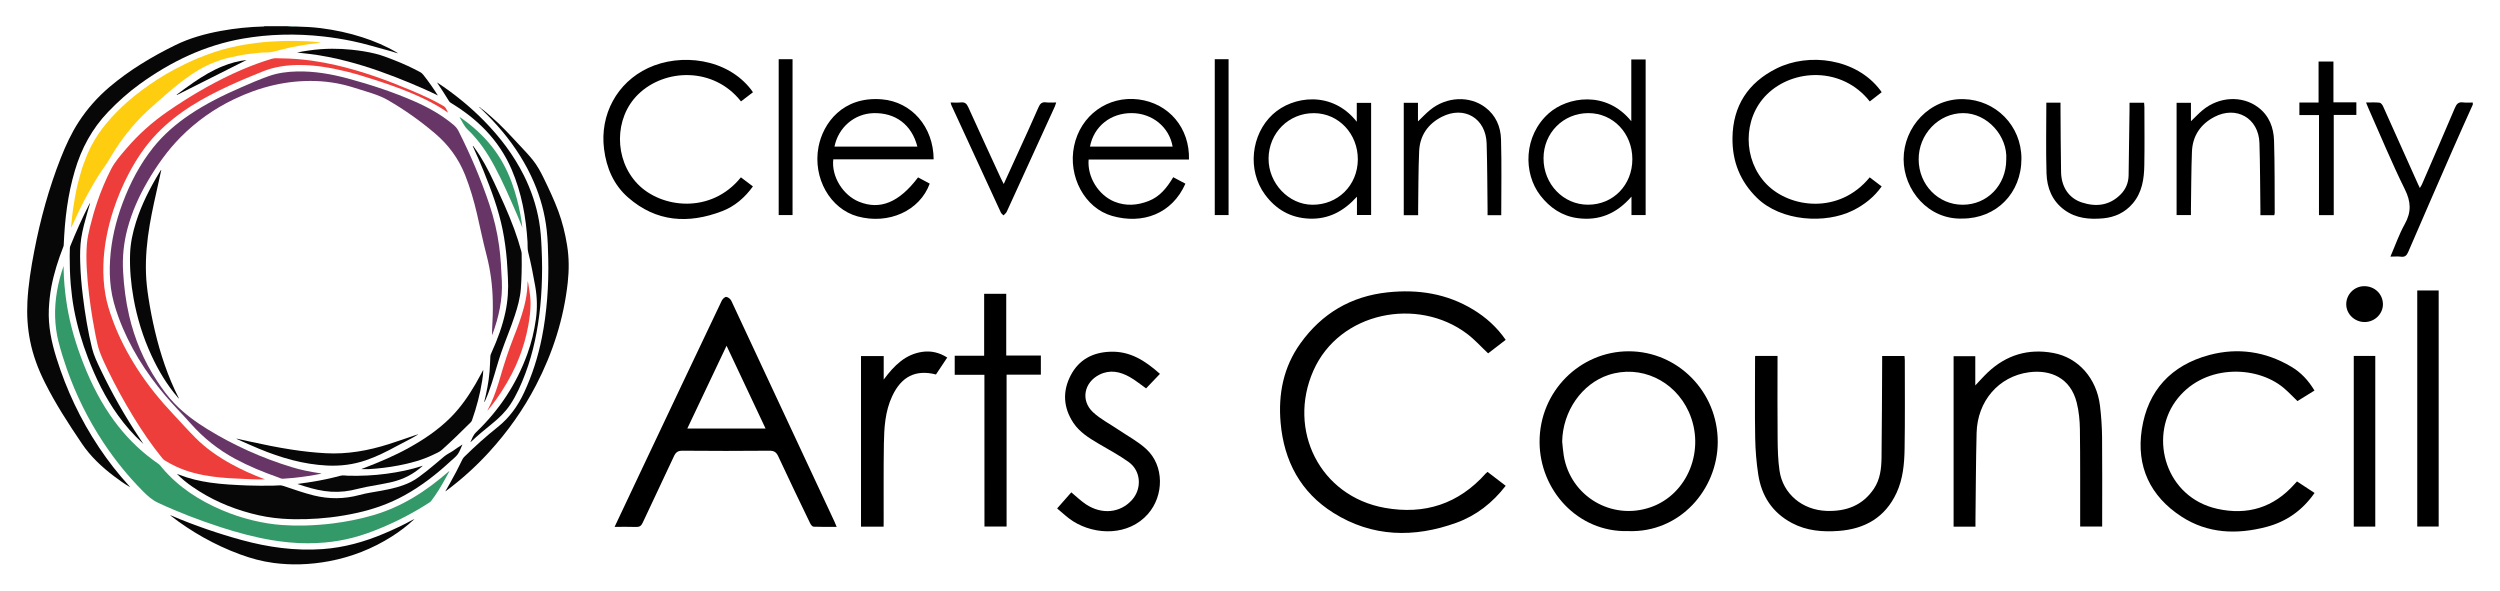
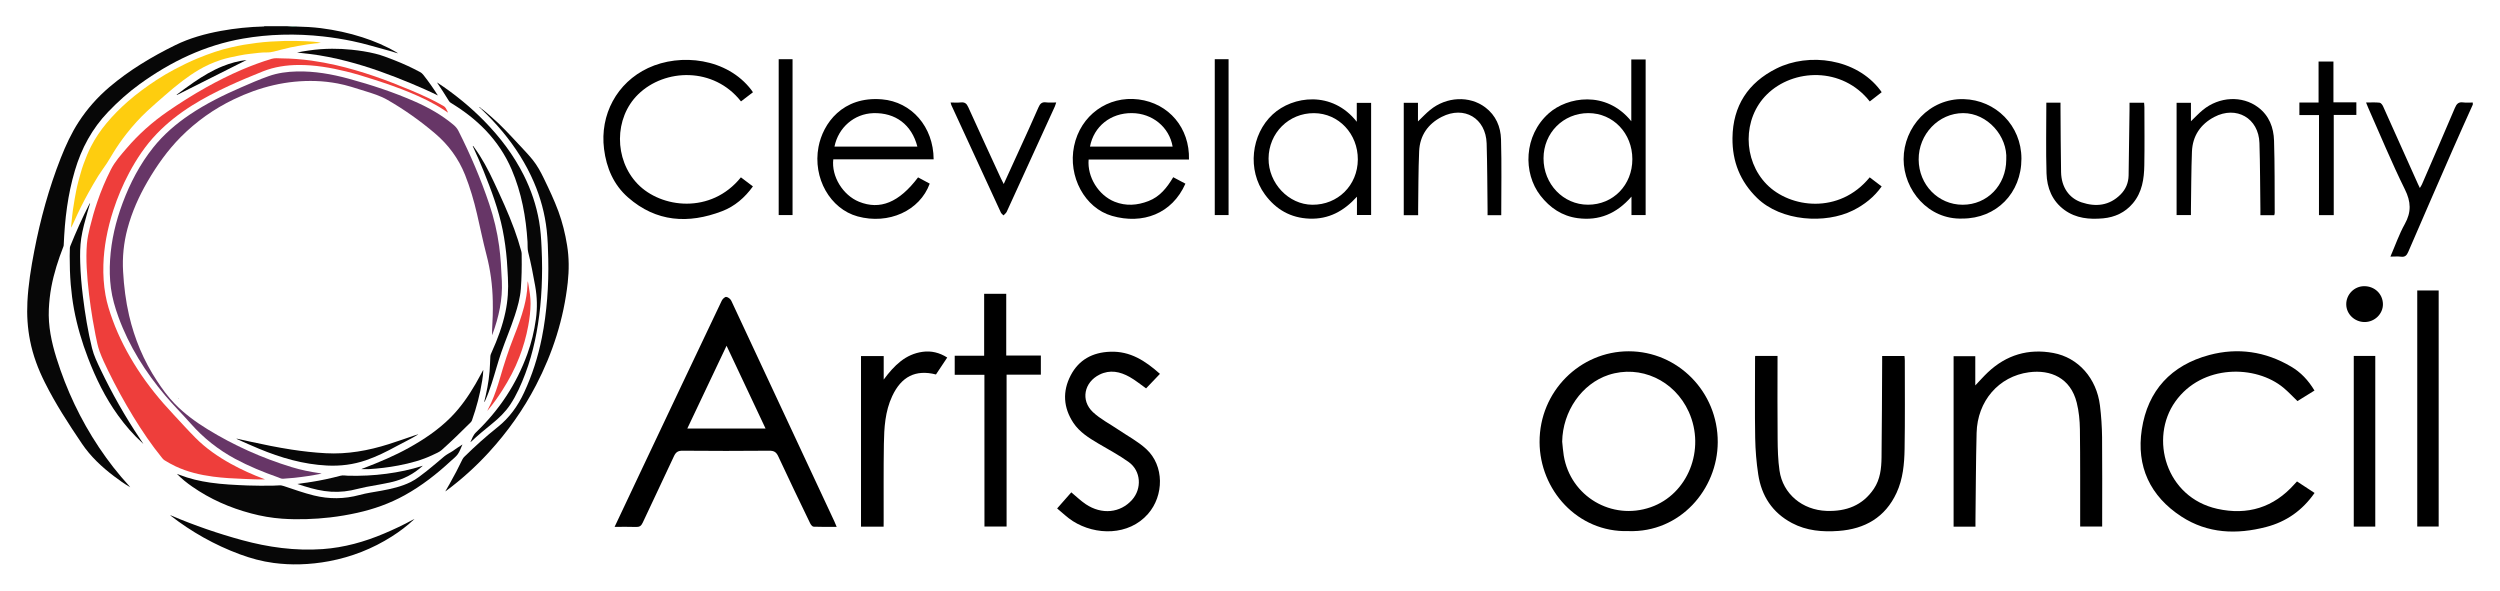
<svg xmlns="http://www.w3.org/2000/svg" version="1.1" id="Layer_1" x="0px" y="0px" viewBox="0 0 568.26 134.26" style="enable-background:new 0 0 568.26 134.26;" xml:space="preserve">
  <style type="text/css">
	.st0{fill:#070707;}
	.st1{fill:#349968;}
	.st2{fill:#EE3E3B;}
	.st3{fill:#673667;}
	.st4{fill:#FECD0F;}
</style>
  <g>
    <g>
      <path class="st0" d="M67.33,6.03c1.87,0.04,3.75,0.14,5.61,0.37c3.2,0.41,6.34,1.08,9.41,2.07c2.72,0.88,5.34,1.98,7.81,3.44    c0.1,0.06,0.2,0.12,0.28,0.22c-0.65-0.2-1.3-0.41-1.96-0.59c-2.8-0.74-5.56-1.62-8.4-2.2c-2.18-0.45-4.37-0.8-6.58-1.05    c-3.11-0.35-6.23-0.49-9.36-0.4c-2.98,0.08-5.95,0.37-8.89,0.88c-8.69,1.51-16.42,5.23-23.51,10.36    c-2.58,1.87-4.93,3.98-7.14,6.28c-3.66,3.81-6.09,8.31-7.58,13.36c-0.8,2.71-1.38,5.46-1.78,8.26c-0.42,2.88-0.63,5.79-0.76,8.7    c-0.01,0.12-0.03,0.23-0.08,0.34c-1.16,2.98-2.14,6.01-2.73,9.16c-0.31,1.67-0.49,3.35-0.57,5.05c-0.17,3.82,0.6,7.48,1.73,11.09    c2.26,7.23,5.46,14.01,9.66,20.31c2.08,3.12,4.38,6.07,6.93,8.84c0.02,0.02,0.03,0.04,0.04,0.06c-0.02,0.02-0.04,0.03-0.06,0.05    c-1.22-0.71-2.37-1.54-3.49-2.39c-2.79-2.11-5.33-4.49-7.29-7.4c-3.04-4.5-6.01-9.05-8.44-13.93c-1.51-3.01-2.69-6.15-3.34-9.46    c-0.58-2.91-0.76-5.86-0.61-8.83c0.2-3.9,0.82-7.75,1.56-11.57c1.39-7.22,3.33-14.29,6.03-21.15c1.13-2.85,2.4-5.63,4.08-8.21    c1.94-2.98,4.27-5.6,6.97-7.9c4.55-3.86,9.63-6.9,14.96-9.52c3.29-1.62,6.81-2.59,10.41-3.25c3.21-0.59,6.44-0.91,9.69-1    c0.06,0,0.12,0.01,0.15-0.06c1.75,0,3.5,0,5.24,0C66,6.01,66.67,6.06,67.33,6.03z" />
      <path class="st1" d="M67.33,6.03C66.67,6.06,66,6.01,65.34,5.97c0.68,0,1.37,0,2.05,0C67.37,5.99,67.35,6.01,67.33,6.03z" />
      <path class="st2" d="M60.24,108.97c-1.66,0.04-3.23-0.05-4.8-0.11c-2.35-0.09-4.69-0.21-7.02-0.52c-2.94-0.39-5.81-1.07-8.51-2.34    c-0.86-0.41-1.69-0.87-2.5-1.37c-0.23-0.14-0.4-0.33-0.56-0.53c-2.42-2.97-4.56-6.14-6.56-9.41c-2.06-3.37-3.95-6.82-5.68-10.36    c-0.71-1.46-1.42-2.92-1.97-4.45c-0.44-1.21-0.67-2.48-0.93-3.73c-0.24-1.18-0.44-2.36-0.65-3.54c-0.32-1.89-0.59-3.8-0.82-5.7    c-0.24-2.02-0.43-4.03-0.53-6.06c-0.09-1.82-0.1-3.63,0.05-5.45c0.11-1.29,0.39-2.54,0.69-3.78c0.47-1.92,1.01-3.82,1.65-5.7    c0.86-2.53,1.89-4.99,3.1-7.37c0.92-1.81,2.26-3.3,3.55-4.81c2.75-3.22,5.89-6.01,9.37-8.41c2.83-1.95,5.73-3.78,8.73-5.46    c2.63-1.47,5.32-2.82,8.09-4.01c2.23-0.95,4.5-1.8,6.82-2.49c0.73-0.22,1.5-0.11,2.25-0.1c2.28,0.02,4.55,0.2,6.81,0.51    c1.87,0.26,3.72,0.61,5.56,1.03c2.95,0.68,5.85,1.53,8.71,2.51c2.79,0.96,5.54,2.04,8.26,3.18c2.55,1.07,5.07,2.2,7.46,3.59    c0.22,0.13,0.39,0.28,0.52,0.5c0.18,0.33,0.37,0.65,0.52,1.03c-0.25-0.17-0.51-0.34-0.76-0.51c-2.51-1.67-5.21-2.96-7.99-4.11    c-2.55-1.06-5.16-1.96-7.79-2.81c-2.18-0.71-4.37-1.39-6.6-1.94c-3.56-0.87-7.15-1.5-10.83-1.48c-2.79,0.02-5.52,0.42-8.13,1.46    c-2.62,1.05-5.23,2.13-7.79,3.32c-2.85,1.32-5.64,2.75-8.3,4.42c-2.92,1.84-5.63,3.94-8.03,6.44c-2.55,2.65-4.57,5.68-6.29,8.91    c-1.44,2.71-2.62,5.52-3.57,8.44c-0.69,2.12-1.24,4.27-1.64,6.46c-0.35,1.96-0.57,3.94-0.63,5.94c-0.07,2.32,0.07,4.62,0.48,6.91    c0.34,1.93,0.94,3.79,1.61,5.63c1.44,3.96,3.38,7.66,5.65,11.19c2.4,3.73,5.19,7.13,8.22,10.35c1.64,1.75,3.24,3.54,4.93,5.24    c2.38,2.41,5.15,4.32,8.11,5.96c2.42,1.34,4.94,2.46,7.53,3.44C60.08,108.88,60.12,108.91,60.24,108.97z" />
      <path class="st3" d="M73.1,107.66c-2.12,0.43-4.16,0.73-6.21,0.95c-0.86,0.09-1.71,0.16-2.57,0.21c-0.41,0.02-0.77-0.2-1.14-0.33    c-3.34-1.18-6.62-2.52-9.74-4.2c-3.83-2.07-7.18-4.72-10.06-7.98c-1.9-2.15-3.94-4.17-5.79-6.36    c-4.54-5.37-8.24-11.24-10.66-17.87c-0.78-2.15-1.42-4.34-1.72-6.61c-0.28-2.12-0.32-4.25-0.19-6.39    c0.27-4.47,1.3-8.77,2.86-12.95c1.7-4.54,3.92-8.8,6.95-12.6c2.35-2.95,5.18-5.38,8.3-7.48c3.67-2.47,7.61-4.42,11.66-6.18    c2.07-0.9,4.14-1.81,6.27-2.56c2.07-0.74,4.23-1.02,6.42-1.07c4.02-0.09,7.94,0.6,11.79,1.65c5.16,1.41,10.23,3.07,15.12,5.23    c3.1,1.37,6.02,3.02,8.63,5.2c0.48,0.4,0.89,0.84,1.18,1.42c2.73,5.41,5.11,10.96,7.03,16.71c1.04,3.1,1.79,6.26,2.23,9.5    c0.35,2.63,0.49,5.28,0.61,7.93c0.2,4.19-0.69,8.16-2.11,12.06c-0.02,0.06-0.06,0.12-0.11,0.23c0-0.38-0.02-0.71,0-1.04    c0.13-2.23,0.21-4.46,0.16-6.69c-0.07-3.57-0.53-7.08-1.44-10.55c-0.8-3.07-1.43-6.19-2.15-9.28c-0.7-3-1.56-5.95-2.7-8.83    c-1.49-3.75-3.8-6.88-6.88-9.49c-3.36-2.85-6.93-5.38-10.74-7.57c-1.63-0.94-3.43-1.49-5.21-2.04c-2.03-0.63-4.05-1.32-6.15-1.71    c-1.64-0.3-3.28-0.5-4.95-0.55c-6.58-0.22-12.77,1.33-18.67,4.17c-4.49,2.16-8.5,5.01-12.02,8.54c-2.99,3.02-5.43,6.46-7.56,10.12    c-1.97,3.39-3.56,6.95-4.57,10.75c-0.85,3.19-1.18,6.43-0.99,9.73c0.19,3.36,0.6,6.69,1.36,9.97c1.23,5.31,3.31,10.27,6.31,14.83    c1.23,1.87,2.54,3.69,4.12,5.3c2.22,2.26,4.76,4.12,7.45,5.77c5.98,3.67,12.33,6.51,19.04,8.57c2.12,0.65,4.29,1.09,6.48,1.4    C72.83,107.59,72.92,107.62,73.1,107.66z" />
-       <path class="st1" d="M102.13,107.15c-0.3,0.55-0.61,1.11-0.91,1.66c-0.97,1.76-1.99,3.48-3.22,5.07    c-0.12,0.15-0.27,0.26-0.42,0.36c-3.5,2.27-7.18,4.19-11.03,5.79c-2.12,0.88-4.28,1.67-6.51,2.23c-2.03,0.51-4.08,0.87-6.16,1.05    c-1.33,0.12-2.66,0.18-3.99,0.18c-2.73-0.01-5.44-0.27-8.13-0.72c-3.96-0.67-7.82-1.71-11.63-2.95    c-4.85-1.58-9.61-3.39-14.24-5.56c-1.35-0.63-2.38-1.58-3.39-2.6c-3.36-3.37-6.33-7.05-8.96-11.01    c-3.48-5.26-6.27-10.87-8.36-16.82c-0.7-2-1.33-4.02-1.86-6.08c-0.48-1.86-0.72-3.75-0.79-5.66c-0.13-3.94,0.66-8.1,1.94-11.64    c0,0.34-0.01,0.67,0,1.01c0.05,2.18,0.25,4.36,0.54,6.52c0.6,4.46,1.76,8.77,3.31,12.98c1.72,4.67,3.82,9.15,6.63,13.28    c2.39,3.51,5.2,6.64,8.52,9.3c0.82,0.66,1.66,1.29,2.52,1.88c0.37,0.25,0.61,0.62,0.89,0.95c3.7,4.35,8.35,7.36,13.56,9.58    c2.29,0.98,4.65,1.76,7.07,2.34c2.19,0.53,4.41,0.9,6.66,1.05c1.73,0.12,3.47,0.16,5.2,0.11c2.12-0.07,4.24-0.21,6.35-0.48    c3.06-0.39,6.07-0.98,9.03-1.84c3.2-0.93,6.21-2.27,9.07-3.96c2.88-1.7,5.54-3.72,8.06-5.91c0.06-0.05,0.13-0.1,0.19-0.16    C102.08,107.12,102.11,107.13,102.13,107.15z" />
      <path class="st0" d="M105.12,101.03c-0.34,0.74-0.6,1.54-1.06,2.2c-0.41,0.59-1.03,1.03-1.56,1.53    c-3.22,2.99-6.67,5.68-10.52,7.81c-3.39,1.88-7.01,3.16-10.79,4c-2.03,0.45-4.08,0.8-6.15,1.04c-1.82,0.21-3.64,0.34-5.46,0.39    c-1.82,0.05-3.63,0.03-5.45-0.1c-2.39-0.17-4.74-0.58-7.05-1.2c-4.81-1.27-9.3-3.24-13.39-6.09c-1.24-0.86-2.42-1.8-3.48-2.9    c0.2,0.07,0.39,0.14,0.59,0.22c2.25,0.88,4.59,1.43,6.98,1.77c2.82,0.41,5.65,0.53,8.49,0.65c1.94,0.08,3.87,0.06,5.81,0.04    c0.45,0,0.9-0.02,1.34-0.06c0.4-0.04,0.76,0.04,1.13,0.17c2.25,0.75,4.48,1.55,6.78,2.12c3.48,0.86,6.94,0.83,10.4-0.11    c1.61-0.44,3.27-0.66,4.91-0.96c2.31-0.43,4.6-0.93,6.73-1.99c1.34-0.67,2.48-1.61,3.65-2.52c1.35-1.05,2.62-2.19,3.94-3.28    c0.56-0.46,1.22-0.79,1.84-1.17C103.57,102.07,104.31,101.52,105.12,101.03z" />
      <path class="st0" d="M109.28,24.58c0.83,0.59,1.58,1.27,2.35,1.93c2.3,1.97,4.32,4.21,6.39,6.42c1.04,1.11,2.09,2.21,3.05,3.39    c1.04,1.29,1.82,2.73,2.54,4.22c1.19,2.46,2.36,4.93,3.31,7.49c0.92,2.51,1.56,5.09,1.98,7.73c0.46,2.81,0.46,5.63,0.15,8.46    c-0.91,8.24-3.4,16-7.21,23.34c-2.86,5.52-6.43,10.55-10.62,15.14c-2.99,3.28-6.26,6.24-9.82,8.88c-0.03,0.02-0.07,0.05-0.19,0.13    c0.36-0.62,0.66-1.16,0.97-1.69c1.05-1.84,2.02-3.71,2.94-5.62c0.12-0.25,0.3-0.45,0.49-0.64c2.39-2.34,4.88-4.59,7.5-6.67    c2.66-2.11,4.59-4.79,6.02-7.87c1.85-3.98,3.17-8.12,4.03-12.42c0.59-2.94,0.97-5.9,1.21-8.88c0.24-3.03,0.32-6.06,0.25-9.09    c-0.05-2.17-0.11-4.34-0.35-6.5c-0.42-3.78-1.41-7.42-2.91-10.91c-1.8-4.19-4.23-7.99-7.14-11.5c-1.56-1.87-3.24-3.62-5-5.3    C109.24,24.62,109.26,24.6,109.28,24.58z" />
      <path class="st4" d="M72.95,9.73c-0.47,0.1-0.96,0.09-1.43,0.15c-0.54,0.08-1.1,0.13-1.64,0.21c-0.72,0.1-1.43,0.22-2.14,0.36    c-0.57,0.12-1.15,0.21-1.72,0.33c-0.72,0.16-1.44,0.34-2.16,0.52c-1.07,0.26-2.12,0.65-3.26,0.62c-1.21-0.03-2.42,0.18-3.62,0.3    c-0.91,0.09-1.81,0.24-2.7,0.42c-1.38,0.28-2.77,0.55-4.11,0.99c-1.76,0.59-3.45,1.33-5.04,2.28c-1.26,0.75-2.46,1.58-3.63,2.46    c-1.4,1.06-2.74,2.18-4.06,3.34c-1.33,1.16-2.66,2.32-3.96,3.52c-1.72,1.6-3.28,3.33-4.73,5.18c-1.09,1.38-2.08,2.82-3,4.31    c-0.49,0.79-0.95,1.61-1.46,2.39c-0.64,0.98-1.36,1.91-1.98,2.91c-0.78,1.26-1.52,2.55-2.24,3.85c-1.17,2.11-2.25,4.27-3.22,6.48    c-0.19,0.45-0.41,0.89-0.66,1.4c-0.01-0.19-0.03-0.3-0.02-0.41c0.08-0.75,0.16-1.5,0.24-2.25c0.05-0.47,0.1-0.93,0.17-1.4    c0.13-0.83,0.26-1.67,0.4-2.5c0.1-0.61,0.22-1.22,0.34-1.82c0.13-0.67,0.29-1.34,0.46-2.01c0.16-0.61,0.35-1.2,0.5-1.81    c0.2-0.8,0.47-1.58,0.75-2.36c0.48-1.32,1.01-2.62,1.65-3.88c0.97-1.9,2.16-3.65,3.53-5.3c1.49-1.79,3.12-3.42,4.86-4.95    c1.02-0.9,2.08-1.73,3.17-2.55c1.09-0.81,2.2-1.59,3.34-2.33c1.34-0.87,2.72-1.69,4.14-2.44c1.68-0.89,3.38-1.71,5.14-2.45    c1.32-0.55,2.66-1.05,4.01-1.5c1.24-0.42,2.51-0.77,3.79-1.05c0.94-0.2,1.87-0.42,2.81-0.57c0.96-0.15,1.92-0.3,2.89-0.42    c2.09-0.27,4.2-0.38,6.31-0.44c1.7-0.05,3.4,0.01,5.09,0.07C70.82,9.45,71.9,9.48,72.95,9.73z" />
      <path class="st0" d="M99.32,18.73c2.05,1.32,3.99,2.77,5.87,4.31c1.71,1.41,3.35,2.91,4.9,4.49c3.59,3.67,6.66,7.71,8.97,12.31    c1.66,3.32,2.85,6.81,3.48,10.48c0.34,1.96,0.47,3.93,0.56,5.91c0.07,1.6,0.12,3.21,0.12,4.81c-0.01,2.89-0.13,5.78-0.42,8.65    c-0.54,5.21-1.54,10.31-3.39,15.23c-0.93,2.46-1.98,4.87-3.44,7.07c-1.12,1.68-2.56,3.05-4.11,4.31c-1.64,1.33-3.27,2.67-4.8,4.12    c-0.02,0.02-0.05,0.04-0.14,0.09c0.38-0.83,0.63-1.62,1.3-2.26c5.25-5.03,9.17-10.94,11.65-17.79c0.93-2.57,1.57-5.21,1.94-7.92    c0.35-2.52,0.29-5.02-0.16-7.53c-0.46-2.58-0.95-5.15-1.59-7.69c-0.19-0.75-0.1-1.55-0.15-2.32c-0.35-5.68-1.36-11.21-3.61-16.47    c-1.42-3.31-3.39-6.26-5.87-8.87c-2.34-2.46-5.01-4.49-7.91-6.25c-0.21-0.13-0.37-0.27-0.49-0.48    C101.16,21.5,100.25,20.11,99.32,18.73z" />
      <path class="st0" d="M94.08,118.1c-1.55,1.44-3.23,2.71-5.01,3.84c-4.39,2.79-9.14,4.65-14.25,5.62    c-2.18,0.41-4.38,0.65-6.59,0.71c-2.02,0.06-4.03-0.05-6.03-0.31c-2.65-0.35-5.22-1.05-7.72-1.98c-5.68-2.11-10.9-5.05-15.69-8.76    c-0.02-0.01-0.03-0.03-0.06-0.06c0.12-0.06,0.2,0.03,0.28,0.07c5.22,2.21,10.57,4.06,16.04,5.55c2.95,0.8,5.94,1.42,8.98,1.78    c3.1,0.37,6.2,0.47,9.32,0.25c4.87-0.35,9.49-1.64,13.97-3.54c2.22-0.94,4.39-1.96,6.5-3.12c0.07-0.04,0.15-0.06,0.23-0.09    C94.05,118.06,94.06,118.08,94.08,118.1z" />
-       <path class="st0" d="M40.62,90.49c-0.13,0.06-0.15-0.07-0.19-0.13c-2.48-2.88-4.41-6.11-6-9.55c-1.92-4.15-3.26-8.49-4.07-12.99    c-0.6-3.36-0.91-6.75-0.79-10.17c0.09-2.47,0.62-4.87,1.36-7.22c1.26-3.97,3.14-7.65,5.29-11.21c0.11-0.18,0.22-0.36,0.34-0.54    c0.01-0.02,0.03-0.03,0.1-0.07c-0.19,0.87-0.36,1.7-0.55,2.53c-0.74,3.31-1.51,6.62-2.08,9.97c-0.62,3.63-0.97,7.29-0.85,10.98    c0.06,1.89,0.28,3.76,0.57,5.62c0.39,2.52,0.87,5.02,1.46,7.51c1.24,5.24,2.93,10.33,5.36,15.15c0.02,0.04,0.03,0.09,0.04,0.13    L40.62,90.49z" />
      <path class="st0" d="M107.44,33.17c0.18,0.01,0.22,0.15,0.29,0.25c1.82,2.49,3.26,5.2,4.55,7.98c1.64,3.52,3.27,7.03,4.61,10.68    c0.61,1.66,1.15,3.35,1.61,5.06c0.1,0.38,0.08,0.77,0.08,1.16c0.04,2.44-0.01,4.89-0.19,7.32c-0.16,2.1-0.72,4.11-1.37,6.1    c-0.93,2.85-2.12,5.61-3.1,8.45c-0.8,2.32-1.41,4.69-2.17,7.02c-0.43,1.31-0.89,2.62-1.47,3.88c-0.05,0.1-0.05,0.23-0.22,0.29    c0.13-0.53,0.25-1.02,0.36-1.52c0.54-2.39,0.91-4.81,0.97-7.27c0.01-0.51,0.06-1.01,0.07-1.52c0.01-0.38,0.17-0.7,0.32-1.03    c1.33-2.93,2.44-5.94,3.11-9.1c0.55-2.59,0.71-5.2,0.56-7.84c-0.07-1.28-0.13-2.57-0.23-3.85c-0.19-2.34-0.5-4.66-0.96-6.96    c-0.93-4.64-2.59-9.05-4.35-13.43c-0.73-1.81-1.51-3.59-2.33-5.35C107.54,33.39,107.5,33.3,107.44,33.17z" />
      <path class="st0" d="M82.15,106.63c0.17-0.12,0.43-0.18,0.66-0.27c3.48-1.34,6.92-2.78,10.18-4.6c3.41-1.9,6.63-4.06,9.4-6.83    c2.28-2.28,4.11-4.91,5.72-7.69c0.56-0.96,1.07-1.96,1.61-2.93c0.03-0.06,0.03-0.14,0.14-0.17c-0.03,0.81-0.14,1.6-0.26,2.39    c-0.48,3.07-1.28,6.06-2.31,8.99c-0.06,0.18-0.16,0.33-0.29,0.47c-2.15,2.14-4.32,4.26-6.58,6.28c-0.57,0.51-1.31,0.78-1.99,1.11    c-2.5,1.21-5.16,1.91-7.88,2.43c-2.24,0.43-4.49,0.69-6.76,0.83C83.24,106.66,82.68,106.63,82.15,106.63z" />
      <path class="st0" d="M32.35,100.67c-2.06-1.87-3.86-3.96-5.49-6.21c-2.92-4.03-5.08-8.46-6.86-13.1    c-1.38-3.6-2.47-7.28-3.18-11.08c-0.34-1.85-0.58-3.72-0.74-5.6c-0.18-2.16-0.24-4.33-0.24-6.5c0-0.61,0.02-1.23,0.04-1.84    c0-0.11,0.03-0.23,0.07-0.34c1.31-3.25,2.74-6.46,4.34-9.58c0.05-0.09,0.1-0.18,0.2-0.25c-0.2,0.67-0.41,1.34-0.6,2.01    c-0.56,1.98-1.12,3.95-1.43,5.99c-0.27,1.81-0.28,3.64-0.23,5.47c0.07,2.6,0.3,5.2,0.62,7.78c0.49,3.95,1.12,7.87,2.07,11.73    c0.42,1.7,1.19,3.26,1.93,4.82c2.59,5.41,5.53,10.63,8.87,15.61c0.23,0.34,0.45,0.69,0.68,1.03    C32.39,100.63,32.37,100.65,32.35,100.67z" />
      <path class="st0" d="M99.53,21.7c-1.99-0.99-4.02-1.87-6.06-2.73c-4.73-1.97-9.54-3.74-14.5-5.03c-2.85-0.74-5.72-1.33-8.64-1.68    c-0.92-0.11-1.84-0.21-2.81-0.32c0.88-0.2,1.74-0.32,2.6-0.45c1.77-0.27,3.56-0.4,5.35-0.41c1.49-0.01,2.97,0.07,4.45,0.22    c1.81,0.19,3.62,0.46,5.39,0.9c1.48,0.36,2.9,0.93,4.32,1.48c2,0.78,3.95,1.68,5.84,2.69c0.34,0.18,0.58,0.42,0.81,0.71    C97.44,18.56,98.52,20.1,99.53,21.7z" />
      <path class="st0" d="M94.93,98.83c-1.53,0.94-3.16,1.7-4.74,2.56c-2.27,1.24-4.57,2.39-7.02,3.23c-2.86,0.98-5.79,1.35-8.82,1.2    c-5.41-0.27-10.51-1.76-15.48-3.82c-1.66-0.69-3.29-1.42-4.93-2.16c-0.07-0.03-0.14-0.07-0.19-0.15c1.02,0.23,2.04,0.45,3.05,0.68    c3.13,0.69,6.27,1.33,9.45,1.82c2.59,0.4,5.18,0.69,7.79,0.83c4.92,0.27,9.67-0.59,14.34-2.07c2.03-0.65,4.04-1.36,6.06-2.05    c0.14-0.05,0.29-0.08,0.44-0.12C94.89,98.79,94.91,98.81,94.93,98.83z" />
      <path class="st0" d="M67.6,110.01c1.05-0.15,2.05-0.3,3.04-0.45c2.29-0.34,4.55-0.84,6.79-1.43c0.58-0.15,1.15,0,1.72,0.01    c2.91,0.06,5.8-0.06,8.68-0.45c2.78-0.37,5.53-0.92,8.2-1.81c0.02-0.01,0.04,0.01,0.05,0.01c-2,1.83-4.33,3.05-6.99,3.67    c-1.93,0.45-3.88,0.76-5.82,1.12c-1.15,0.22-2.28,0.55-3.43,0.78c-2.03,0.4-4.07,0.45-6.12,0.15    C71.64,111.31,69.64,110.69,67.6,110.01z" />
      <path class="st2" d="M110.75,93.4c0.33-0.68,0.63-1.27,0.91-1.88c0.81-1.79,1.43-3.66,1.98-5.54c0.93-3.23,1.97-6.43,3.21-9.56    c0.87-2.2,1.68-4.42,2.28-6.71c0.42-1.62,0.71-3.27,0.77-4.95c0.01-0.28,0-0.56,0.08-0.85c0.06,0.29,0.12,0.59,0.16,0.88    c0.23,1.42,0.48,2.84,0.46,4.28c-0.02,1.68-0.22,3.34-0.53,4.99c-0.45,2.44-1.13,4.81-2.02,7.12c-1.02,2.66-2.35,5.15-3.88,7.55    c-0.98,1.54-2.04,3.02-3.2,4.43C110.92,93.23,110.87,93.28,110.75,93.4z" />
-       <path class="st1" d="M118.74,51.77c-0.43-1.07-0.82-2.09-1.26-3.09c-1.57-3.6-3.12-7.22-4.97-10.69    c-1.67-3.13-3.62-6.08-6.21-8.54c-0.84-0.8-1.22-1.82-1.83-2.77c0.18-0.03,0.27,0.09,0.36,0.15c2.58,1.81,4.91,3.9,6.88,6.36    c2.02,2.52,3.54,5.33,4.64,8.37c0.86,2.36,1.49,4.79,1.95,7.26C118.48,49.77,118.63,50.74,118.74,51.77z" />
      <path class="st0" d="M40.16,21.52c1.3-0.97,2.6-1.93,3.94-2.85c2.04-1.39,4.15-2.66,6.45-3.59c1.77-0.72,3.59-1.22,5.51-1.45    c-5.28,2.66-10.57,5.32-15.85,7.97C40.19,21.57,40.18,21.54,40.16,21.52z" />
      <path class="st0" d="M109.22,24.64c-0.07-0.05-0.14-0.09-0.17-0.18c0.02-0.02,0.03-0.04,0.05-0.06c0.06,0.06,0.13,0.12,0.19,0.17    C109.26,24.6,109.24,24.62,109.22,24.64z" />
      <path class="st0" d="M32.4,100.61c0.07,0.04,0.11,0.1,0.16,0.25c-0.1-0.09-0.16-0.14-0.21-0.19    C32.37,100.65,32.39,100.63,32.4,100.61z" />
      <path class="st0" d="M109.05,24.47c-0.05-0.03-0.15-0.07-0.11-0.12c0.05-0.07,0.11,0.03,0.16,0.07    C109.08,24.43,109.06,24.45,109.05,24.47z" />
      <path class="st0" d="M94.87,98.77c0.05-0.07,0.11-0.07,0.18-0.04c-0.04,0.03-0.09,0.06-0.13,0.1    C94.91,98.81,94.89,98.79,94.87,98.77z" />
      <path class="st0" d="M40.61,90.49c0.06,0.01,0.07,0.05,0.06,0.1c0,0-0.05,0.01-0.05,0c-0.02-0.03-0.07-0.07,0-0.11    C40.62,90.49,40.61,90.49,40.61,90.49z" />
      <path class="st0" d="M29.48,110.69c0.04-0.06,0.07-0.02,0.1,0.01c0,0-0.01,0.03-0.02,0.04C29.53,110.72,29.51,110.7,29.48,110.69    C29.49,110.68,29.48,110.69,29.48,110.69z" />
      <path class="st0" d="M94.03,118.05c0.03-0.06,0.07-0.09,0.14-0.05c-0.03,0.03-0.06,0.06-0.08,0.1    C94.06,118.08,94.05,118.06,94.03,118.05z" />
      <path class="st0" d="M29.49,110.68c-0.04,0-0.07-0.01-0.09-0.05c0.02-0.02,0.04-0.03,0.06-0.05    C29.49,110.61,29.55,110.64,29.49,110.68C29.48,110.69,29.49,110.68,29.49,110.68z" />
    </g>
    <g>
      <path d="M562.08,23.77c-1.51,3.37-3.04,6.74-4.52,10.13c-3.4,7.77-6.79,15.55-10.15,23.34c-0.34,0.79-0.72,1.23-1.65,1.11    c-0.74-0.1-1.5-0.02-2.41-0.02c1.11-2.56,1.98-5.1,3.27-7.41c1.51-2.72,1.42-5.05,0.02-7.87c-3-6.07-5.58-12.34-8.33-18.53    c-0.16-0.35-0.3-0.72-0.5-1.22c1.11,0,2.1-0.07,3.07,0.04c0.3,0.03,0.65,0.48,0.8,0.82c2.66,5.88,5.29,11.78,7.93,17.67    c0.11,0.25,0.24,0.5,0.43,0.9c0.21-0.36,0.38-0.59,0.49-0.85c2.5-5.78,5.02-11.55,7.47-17.34c0.39-0.93,0.83-1.42,1.91-1.26    c0.7,0.1,1.44,0.02,2.16,0.02C562.08,23.45,562.08,23.61,562.08,23.77z" />
-       <path d="M338.12,107.26c1.41,1.08,2.74,2.09,4.13,3.16c-2.99,3.87-6.67,6.76-11.19,8.4c-9.62,3.48-19.13,3.3-27.95-2.23    c-7.44-4.66-11.26-11.76-12.02-20.5c-0.57-6.54,0.64-12.66,4.51-18.05c4.86-6.78,11.47-10.7,19.83-11.59    c6.9-0.73,13.45,0.28,19.45,3.93c2.89,1.76,5.38,3.99,7.37,6.87c-1.37,1.05-2.72,2.09-3.99,3.07c-1.62-1.52-3.07-3.15-4.77-4.43    c-11.25-8.5-29.04-5.01-34.95,8.36c-5.96,13.47,1.45,28.55,16.25,31.19c9.02,1.61,16.74-0.88,22.91-7.8    C337.8,107.53,337.93,107.43,338.12,107.26z" />
      <path d="M139.7,119.76c2.16-4.57,4.21-8.93,6.27-13.28c6.02-12.72,12.04-25.44,18.09-38.14c0.18-0.38,0.7-0.88,1.02-0.85    c0.42,0.04,0.96,0.47,1.15,0.88c7.83,16.71,15.63,33.44,23.43,50.16c0.16,0.35,0.3,0.71,0.52,1.23c-1.86,0-3.56,0.03-5.26-0.04    c-0.27-0.01-0.61-0.45-0.77-0.77c-2.44-5.06-4.89-10.13-7.25-15.22c-0.45-0.97-0.97-1.29-2.05-1.28c-6.56,0.06-13.12,0.06-19.68,0    c-1.04-0.01-1.54,0.31-1.97,1.23c-2.34,5.06-4.77,10.09-7.12,15.15c-0.34,0.73-0.74,0.98-1.53,0.95    C143.01,119.72,141.45,119.76,139.7,119.76z M174.01,97.4c-2.95-6.26-5.85-12.41-8.86-18.81c-3.04,6.41-5.96,12.57-8.92,18.81    C162.22,97.4,168.03,97.4,174.01,97.4z" />
      <path d="M370.12,120.72c-11.58,0.33-20.14-9.42-20.17-20.23c-0.04-11.56,9.23-20.65,20.28-20.64    c11.11,0.01,20.27,9.18,20.22,20.68C390.4,111.21,381.91,121.13,370.12,120.72z M355.09,100.38c0.12,1.07,0.18,2.15,0.36,3.2    c1.54,9.25,10.92,14.8,19.77,11.71c8.45-2.95,12.51-13.12,8.65-21.67c-3.24-7.18-11.01-10.76-18.23-8.4    C359.54,87.23,355.21,93.49,355.09,100.38z" />
      <path d="M449.03,119.71c-1.74,0-3.33,0-4.97,0c0-12.92,0-25.78,0-38.75c1.6,0,3.21,0,4.93,0c0,2.13,0,4.27,0,6.65    c1.06-1.11,1.91-2.08,2.84-2.96c4.21-3.98,9.22-5.47,14.89-4.42c5.71,1.06,9.85,5.77,10.61,11.96c0.29,2.37,0.45,4.77,0.48,7.16    c0.06,6.32,0.02,12.64,0.02,18.96c0,0.43,0,0.87,0,1.38c-1.65,0-3.23,0-5,0c0-0.4,0-0.82,0-1.24c-0.01-6.96,0.03-13.92-0.06-20.88    c-0.03-2.02-0.23-4.08-0.72-6.04c-1.39-5.61-5.92-7.57-10.86-6.91c-6.9,0.93-11.72,6.56-11.9,13.77    c-0.17,6.63-0.18,13.27-0.26,19.91C449.03,118.74,449.03,119.17,449.03,119.71z" />
      <path d="M526.09,88.77c-1.36,0.84-2.64,1.64-3.87,2.4c-1.08-1.04-2.06-2.1-3.15-3.01c-6.28-5.25-18.53-5.44-24.62,3.13    c-5.92,8.33-2.18,21.77,9.56,24.37c6.85,1.52,12.8-0.28,17.54-5.62c0.16-0.18,0.33-0.35,0.57-0.61c1.32,0.86,2.63,1.72,3.99,2.62    c-2.77,3.98-6.43,6.54-10.99,7.73c-6.71,1.75-13.28,1.52-19.25-2.35c-7.14-4.64-10.31-11.42-9.03-19.82    c1.35-8.86,6.69-14.6,15.35-16.92c6.48-1.73,12.75-0.81,18.57,2.63C522.98,84.62,524.69,86.44,526.09,88.77z" />
      <path d="M398.96,80.9c1.72,0,3.31,0,5.08,0c0,0.44,0,0.86,0,1.28c0,5.84-0.04,11.67,0.02,17.51c0.02,2.43,0.08,4.89,0.43,7.29    c0.76,5.27,5.18,8.96,10.71,9.15c4.43,0.15,8.17-1.21,10.74-5.03c1.44-2.15,1.71-4.63,1.74-7.11c0.09-7.19,0.1-14.39,0.14-21.58    c0-0.48,0-0.95,0-1.49c1.72,0,3.34,0,5.08,0c0.02,0.33,0.07,0.67,0.07,1.01c0,6.72,0.06,13.43-0.05,20.15    c-0.06,3.39-0.37,6.79-1.82,9.93c-2.59,5.61-7.21,8.23-13.18,8.67c-3.66,0.27-7.28-0.03-10.6-1.79    c-4.46-2.36-6.93-6.17-7.67-11.07c-0.41-2.71-0.64-5.48-0.69-8.22c-0.1-5.96-0.03-11.91-0.03-17.87    C398.91,81.5,398.94,81.27,398.96,80.9z" />
      <path d="M263.66,84.98c-1.12,1.17-2.14,2.24-3.15,3.3c-1.27-0.89-2.43-1.86-3.73-2.59c-2.17-1.22-4.47-1.72-6.85-0.54    c-3.52,1.74-4.35,5.85-1.5,8.53c1.69,1.58,3.84,2.67,5.78,3.99c2.14,1.45,4.48,2.68,6.36,4.42c4.08,3.76,4.04,10.54,0.37,14.73    c-4.37,4.99-11.91,4.92-17.08,1.63c-1.26-0.8-2.34-1.87-3.57-2.88c1.19-1.36,2.21-2.51,3.22-3.66c1.13,0.94,2.14,1.92,3.28,2.69    c3.64,2.44,7.86,2.01,10.53-0.98c2.28-2.57,2.04-6.57-0.74-8.58c-2.19-1.58-4.6-2.85-6.93-4.23c-2.14-1.27-4.26-2.58-5.67-4.7    c-2.28-3.45-2.51-7.13-0.61-10.78c1.85-3.56,4.98-5.24,8.98-5.38C256.9,79.77,260.34,82.02,263.66,84.98z" />
      <path d="M223.76,85.19c-2.38,0-4.53,0-6.75,0c0-1.45,0-2.82,0-4.33c2.21,0,4.39,0,6.69,0c0-4.75,0-9.37,0-14.08    c1.7,0,3.28,0,5.02,0c0,4.62,0,9.27,0,14.04c2.7,0,5.24,0,7.87,0c0,1.49,0,2.86,0,4.34c-2.55,0-5.1,0-7.79,0c0,11.55,0,23,0,34.53    c-1.72,0-3.31,0-5.03,0C223.76,108.25,223.76,96.8,223.76,85.19z" />
      <path d="M370.8,27.56c0-4.76,0-9.36,0-14.05c1.14,0,2.16,0,3.26,0c0,11.75,0,23.52,0,35.37c-1.02,0-2.07,0-3.22,0    c0-1.29,0-2.55,0-4.19c-3.39,3.9-7.39,5.54-12.21,4.9c-3.56-0.47-6.32-2.35-8.48-5.12c-3.99-5.13-3.82-13.67,1.92-18.74    C356.23,22.05,365.03,20.43,370.8,27.56z M371.04,36.18c0-5.89-4.36-10.46-9.99-10.47c-5.72,0-10.2,4.51-10.2,10.28    c-0.01,5.85,4.49,10.54,10.11,10.54C366.68,46.54,371.04,42.06,371.04,36.18z" />
      <path d="M424.99,40.31c0.93,0.71,1.79,1.36,2.72,2.07c-1.72,2.42-3.93,4.16-6.54,5.46c-6.23,3.1-16.29,2.5-21.77-2.83    c-3.85-3.75-5.66-8.29-5.6-13.64c0.08-7.32,3.56-12.58,9.98-15.79c7.36-3.69,18.12-2.31,23.59,4.89c0.09,0.12,0.18,0.26,0.34,0.49    c-0.91,0.71-1.81,1.4-2.7,2.1c-6.26-7.95-17.41-7.49-23.39-1.59c-5.54,5.46-5.5,14.88-0.04,20.44    C406.88,47.31,418.07,48.78,424.99,40.31z" />
      <path d="M171.15,20.97c-0.95,0.73-1.84,1.4-2.72,2.08c-6.18-7.87-17.32-7.53-23.39-1.59c-5.47,5.36-5.48,14.77-0.11,20.35    c5.31,5.52,16.68,6.94,23.48-1.5c0.88,0.67,1.77,1.33,2.73,2.06c-1.84,2.55-4.13,4.53-7,5.63c-7.68,2.94-14.97,2.49-21.38-3.12    c-3.28-2.87-4.92-6.71-5.46-11.02c-0.98-7.8,2.93-15.07,10-18.39c7.4-3.47,17.99-2.24,23.49,4.98    C170.91,20.59,170.99,20.73,171.15,20.97z" />
      <path d="M208.68,40.32c0.92,0.49,1.79,0.96,2.65,1.42c-2.26,6.18-9.35,9.37-16.39,7.45c-6.22-1.7-10.24-8.7-8.89-15.8    c1-5.31,5.46-11.56,14.42-10.81c6.74,0.57,11.71,6.23,11.75,13.63c-7.61,0-15.22,0-22.81,0c-0.46,3.88,2.18,8.16,5.85,9.65    C200.04,47.79,204.37,46.03,208.68,40.32z M208.52,33.32c-1.28-4.98-4.98-7.75-10.01-7.6c-4.31,0.13-7.95,3.24-8.83,7.6    C195.94,33.32,202.19,33.32,208.52,33.32z" />
      <path d="M270.26,36.27c-7.66,0-15.24,0-22.81,0c-0.34,3.97,2.25,8.13,5.92,9.59c2.58,1.02,5.13,0.83,7.69-0.16    c2.61-1.01,4.21-3.06,5.62-5.42c0.98,0.52,1.87,0.99,2.77,1.47c-3.04,6.86-9.72,9.32-16.69,7.32c-6.22-1.78-10.04-8.98-8.62-15.85    c1.45-7.01,7.67-11.51,14.68-10.62C265.69,23.49,270.45,29.09,270.26,36.27z M266.54,33.32c-0.75-4.42-4.6-7.58-9.26-7.61    c-4.82-0.04-8.65,3.01-9.52,7.61C254.03,33.32,260.28,33.32,266.54,33.32z" />
      <path d="M308.4,27.68c0-1.56,0-2.88,0-4.29c1.09,0,2.14,0,3.26,0c0,8.47,0,16.92,0,25.48c-1.03,0-2.08,0-3.22,0    c0-1.27,0-2.53,0-4.16c-3.03,3.33-6.45,5.14-10.76,4.99c-4.32-0.15-7.65-2.09-10.15-5.48c-4.08-5.55-3.15-13.68,1.76-18.22    C293.85,21.78,302.81,20.55,308.4,27.68z M308.64,36.27c0.04-5.85-4.36-10.52-9.95-10.55c-5.74-0.04-10.3,4.5-10.34,10.31    c-0.04,5.62,4.55,10.47,9.95,10.51C304.11,46.58,308.6,42.12,308.64,36.27z" />
      <path d="M200.85,119.71c-1.81,0-3.44,0-5.14,0c0-12.94,0-25.83,0-38.78c1.71,0,3.37,0,5.16,0c0,1.71,0,3.36,0,5.35    c2.41-3.25,4.97-5.78,8.85-6.31c1.95-0.27,3.81,0.17,5.59,1.3c-0.87,1.3-1.72,2.59-2.56,3.85c-4.64-1.18-7.87,0.48-9.95,4.93    c-1.62,3.47-1.83,7.17-1.89,10.88c-0.09,5.8-0.04,11.59-0.05,17.39C200.85,118.76,200.85,119.19,200.85,119.71z" />
      <path d="M549.45,66.03c1.64,0,3.22,0,4.87,0c0,17.9,0,35.75,0,53.66c-1.62,0-3.2,0-4.87,0    C549.45,101.86,549.45,84.01,549.45,66.03z" />
      <path d="M446.06,49.68c-7.75,0.28-13.36-6.49-13.36-13.5c0-7.31,5.91-13.85,13.64-13.65c7.3,0.19,13.13,6.02,13.14,13.51    C459.49,43.89,453.79,49.68,446.06,49.68z M456.03,36.3c0.35-5.35-4.3-10.59-9.78-10.59c-5.57,0-10.18,4.79-10.13,10.57    c0.04,5.73,4.44,10.25,9.99,10.26C451.7,46.55,456.01,42.1,456.03,36.3z" />
      <path d="M498.01,23.37c0,1.36,0,2.67,0,4.19c1-0.96,1.8-1.82,2.7-2.56c3.75-3.07,8.94-3.31,12.54-0.63    c2.55,1.9,3.56,4.63,3.65,7.62c0.17,5.47,0.12,10.95,0.15,16.43c0,0.15-0.06,0.3-0.1,0.49c-1.01,0-2,0-3.15,0c0-0.46,0-0.88,0-1.3    c-0.07-5.03-0.06-10.07-0.22-15.1c-0.17-5.65-5.25-8.56-10.27-5.92c-3.13,1.65-4.93,4.31-5.07,7.87    c-0.17,4.35-0.16,8.71-0.23,13.06c-0.01,0.43,0,0.86,0,1.37c-1.12,0-2.14,0-3.26,0c0-8.47,0-16.96,0-25.52    C495.79,23.37,496.81,23.37,498.01,23.37z" />
      <path d="M341.24,48.91c-1.01,0-1.99,0-3.11,0c0-0.48,0-0.91,0-1.33c-0.06-4.99-0.06-9.99-0.21-14.98    c-0.18-5.73-5.1-8.64-10.2-6.04c-3.15,1.61-4.99,4.26-5.14,7.82c-0.19,4.39-0.17,8.79-0.23,13.18c-0.01,0.43,0,0.86,0,1.35    c-1.14,0-2.17,0-3.27,0c0-8.5,0-16.99,0-25.54c1.05,0,2.07,0,3.23,0c0,1.33,0,2.65,0,4.23c1.04-0.99,1.84-1.86,2.75-2.6    c3.71-3.05,8.98-3.29,12.54-0.6c2.42,1.82,3.51,4.41,3.59,7.27C341.35,37.36,341.24,43.08,341.24,48.91z" />
      <path d="M465.14,23.33c1.02,0,2.05,0,3.22,0c0,0.46,0,0.88,0,1.31c0.04,4.83,0.04,9.67,0.13,14.5c0.07,3.36,1.77,5.89,4.66,6.86    c3.25,1.08,6.31,0.76,8.86-1.79c1.18-1.18,1.79-2.64,1.83-4.3c0.09-5.03,0.15-10.07,0.21-15.1c0.01-0.47,0-0.93,0-1.46    c1.16,0,2.18,0,3.31,0c0.02,0.34,0.07,0.68,0.07,1.02c0,4.4,0.06,8.79-0.02,13.19c-0.05,3.1-0.49,6.14-2.6,8.65    c-1.77,2.1-4.09,3.17-6.76,3.42c-3.11,0.28-6.15,0.02-8.8-1.91c-2.81-2.06-3.97-5.03-4.07-8.31    C465.02,34.09,465.14,28.77,465.14,23.33z" />
      <path d="M539.91,119.7c-1.67,0-3.26,0-4.89,0c0-12.95,0-25.84,0-38.79c1.65,0,3.23,0,4.89,0    C539.91,93.83,539.91,106.72,539.91,119.7z" />
      <path d="M228.15,41.83c1.22-2.68,2.4-5.25,3.57-7.82c1.45-3.19,2.93-6.37,4.32-9.59c0.37-0.86,0.79-1.28,1.76-1.15    c0.71,0.09,1.43,0.02,2.28,0.02c-0.13,0.37-0.2,0.66-0.32,0.93c-3.63,7.98-7.27,15.95-10.93,23.92c-0.15,0.32-0.49,0.55-0.74,0.82    c-0.2-0.22-0.47-0.4-0.59-0.65c-3.76-8.14-7.51-16.28-11.26-24.43c-0.06-0.14-0.09-0.29-0.17-0.58c0.83,0,1.58,0.06,2.32-0.02    c0.89-0.09,1.32,0.23,1.69,1.06c2.44,5.41,4.94,10.79,7.42,16.19C227.7,40.92,227.9,41.31,228.15,41.83z" />
      <path d="M527.12,26.15c-1.62,0-3.01,0-4.46,0c0-0.98,0-1.88,0-2.85c1.44,0,2.83,0,4.36,0c0-3.12,0-6.17,0-9.31    c1.19,0,2.23,0,3.38,0c0,3.06,0,6.09,0,9.27c1.78,0,3.47,0,5.21,0c0,1.02,0,1.88,0,2.86c-1.67,0-3.33,0-5.14,0    c0,7.64,0,15.17,0,22.78c-1.16,0-2.19,0-3.36,0C527.12,41.38,527.12,33.84,527.12,26.15z" />
      <path d="M276.12,13.46c1.07,0,2.06,0,3.14,0c0,11.79,0,23.57,0,35.42c-1.01,0-2.03,0-3.14,0    C276.12,37.14,276.12,25.37,276.12,13.46z" />
      <path d="M177,13.46c1.08,0,2.07,0,3.15,0c0,11.8,0,23.57,0,35.43c-1.01,0-2.03,0-3.15,0C177,37.14,177,25.36,177,13.46z" />
      <path d="M537.51,73.2c-2.29,0.01-4.18-1.8-4.2-4.01c-0.02-2.26,1.82-4.13,4.07-4.14c2.38-0.01,4.23,1.75,4.27,4.07    C541.68,71.33,539.79,73.19,537.51,73.2z" />
    </g>
  </g>
  <g>
</g>
  <g>
</g>
  <g>
</g>
  <g>
</g>
  <g>
</g>
  <g>
</g>
</svg>